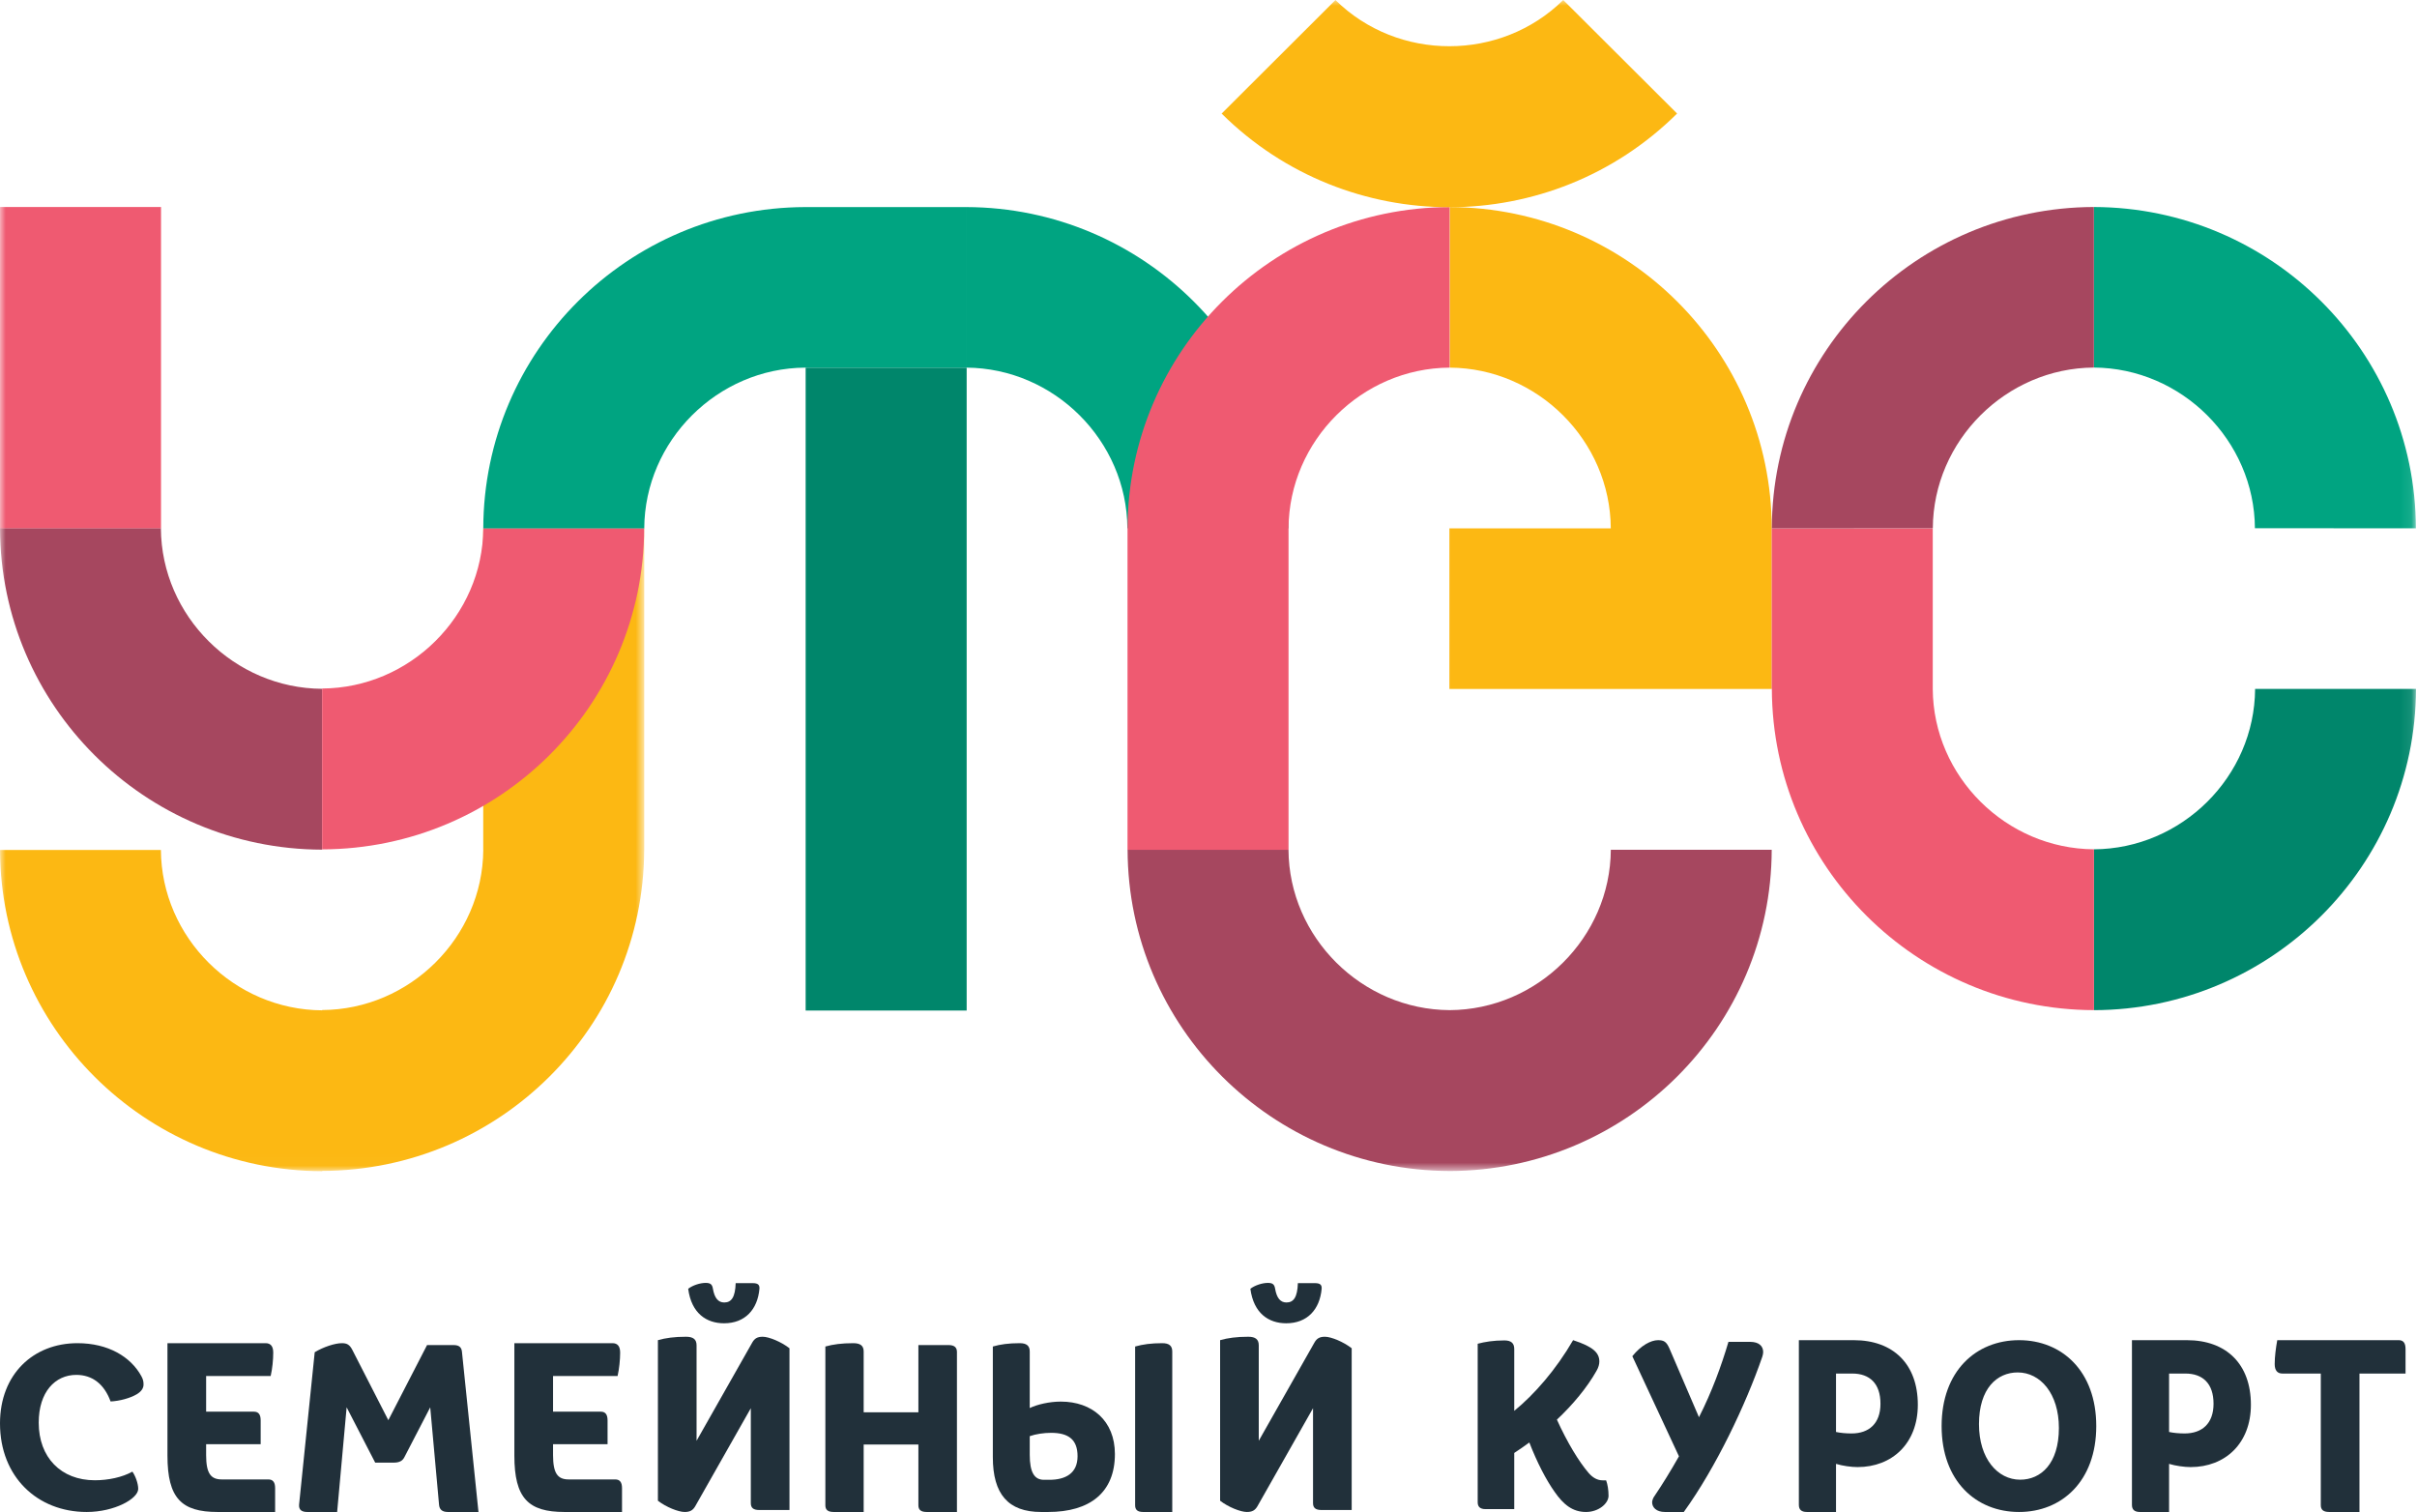
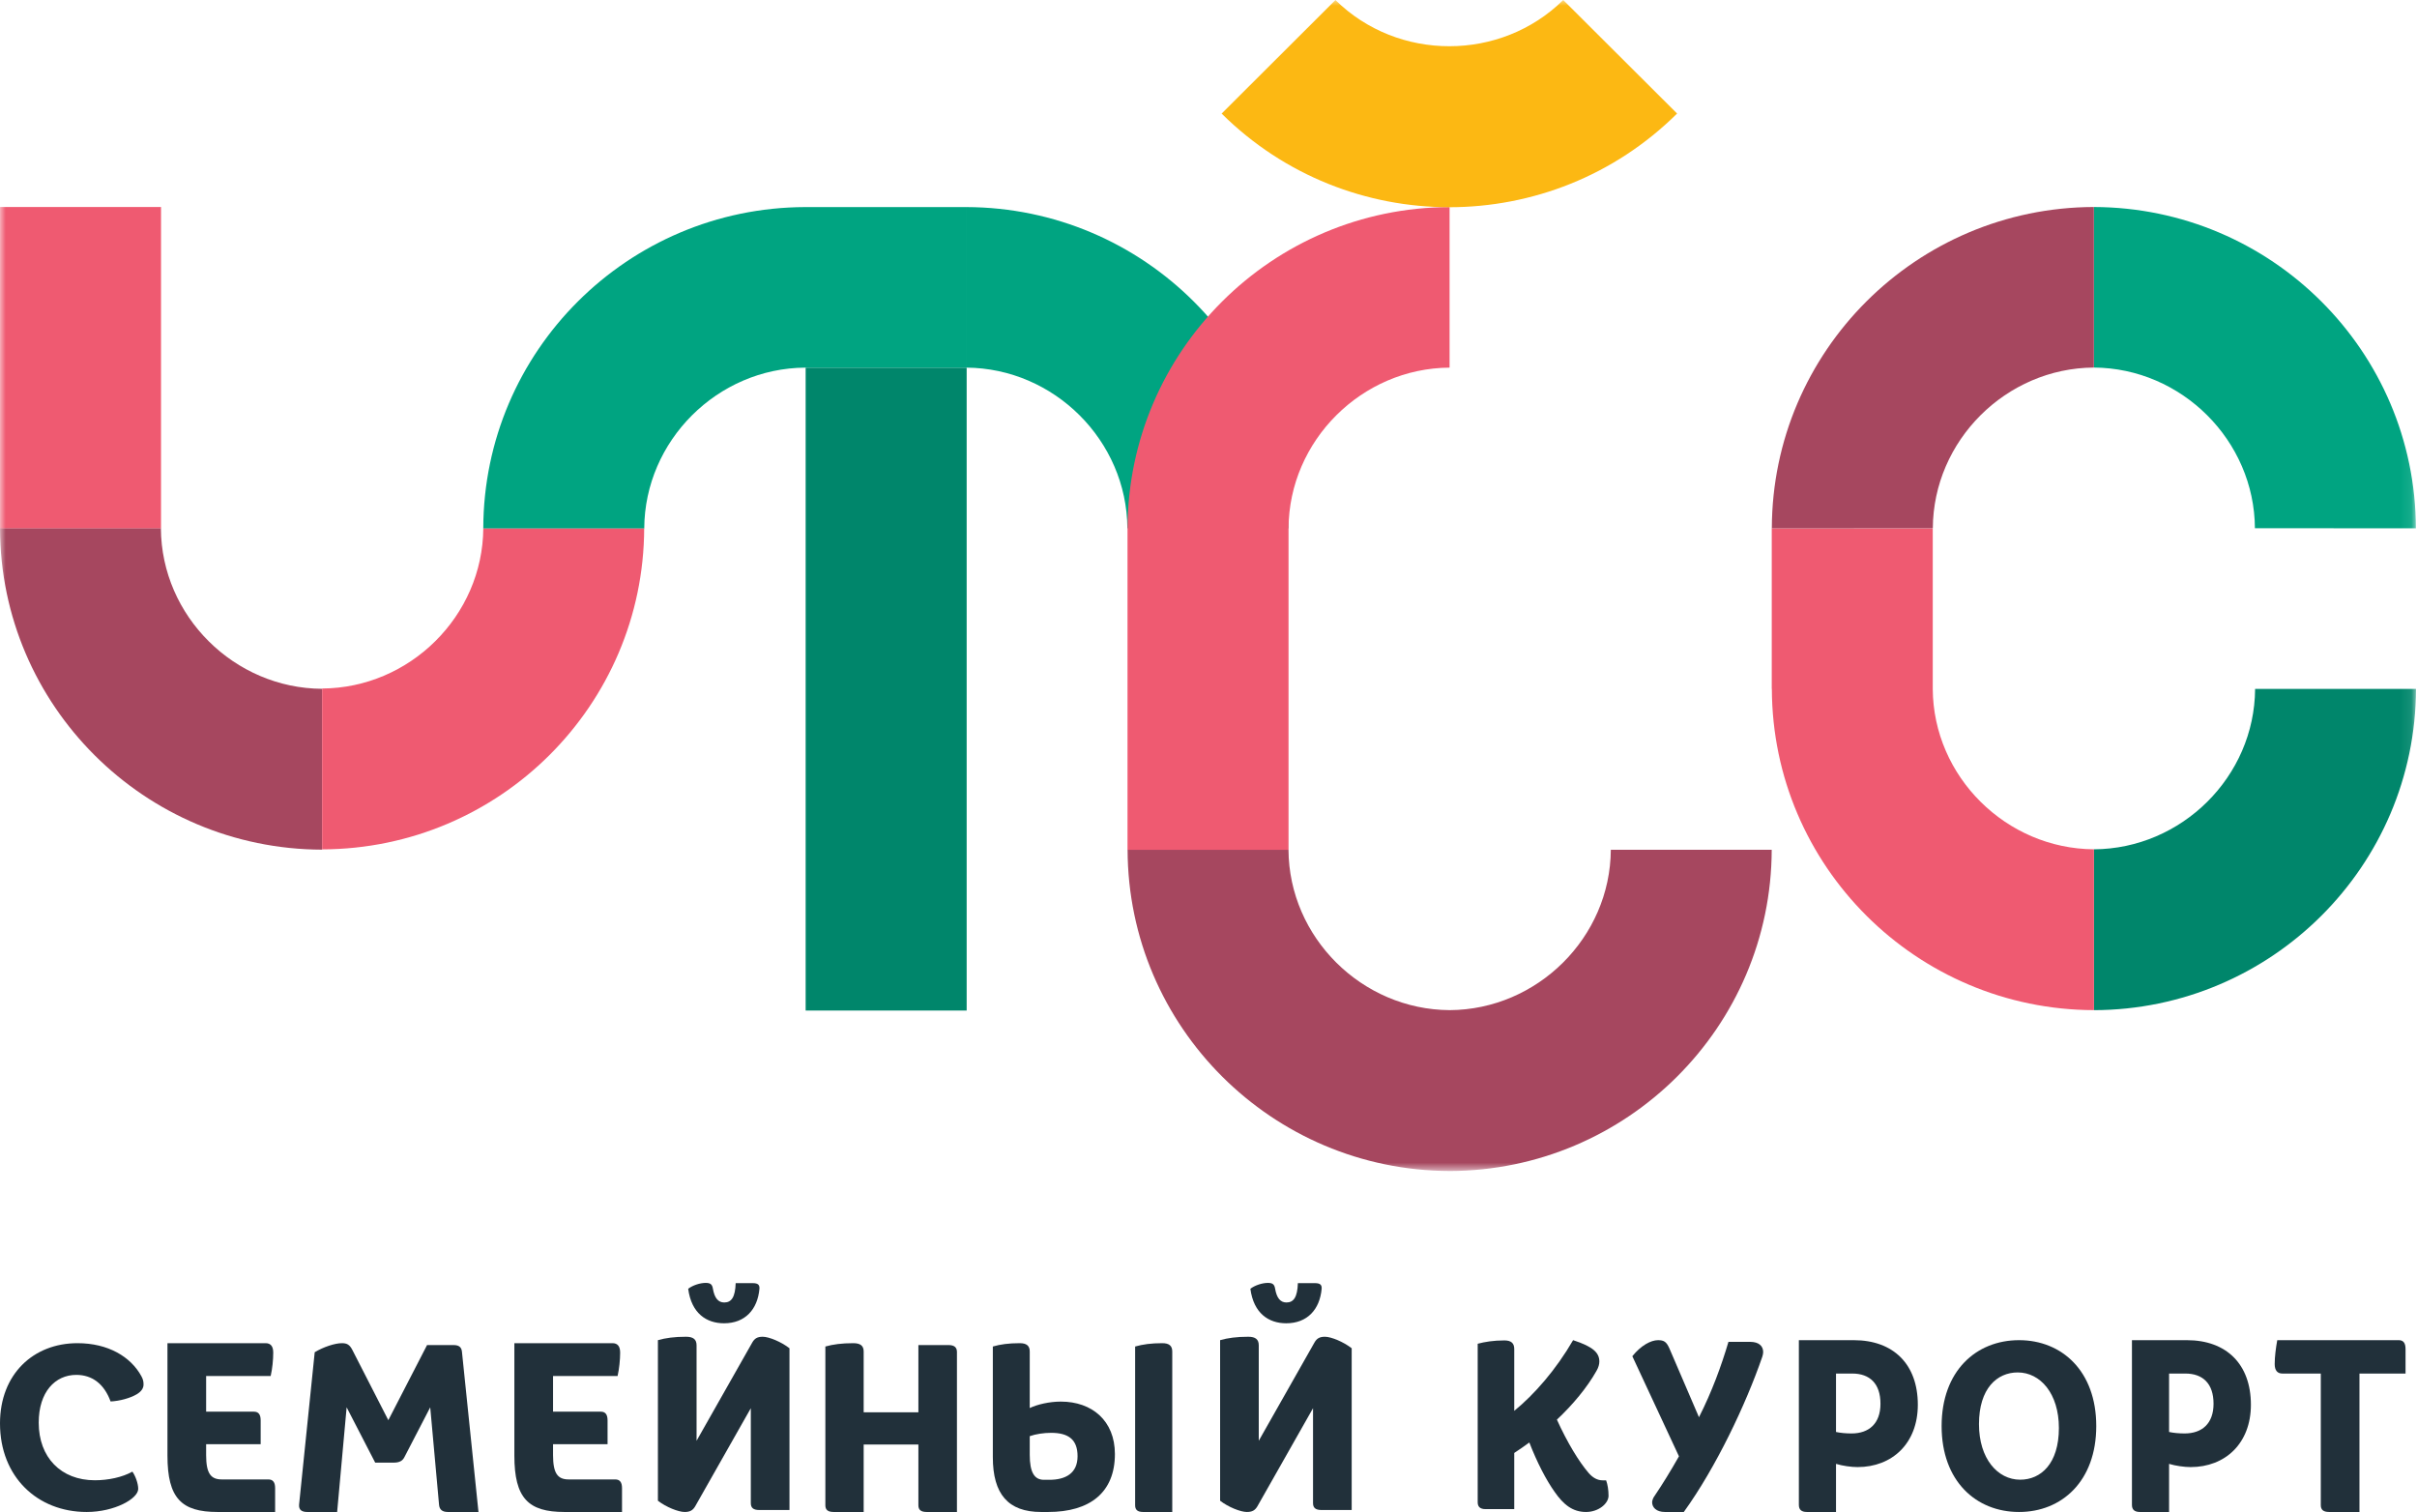
<svg xmlns="http://www.w3.org/2000/svg" xmlns:xlink="http://www.w3.org/1999/xlink" width="211px" height="132px" viewBox="0 0 211 132" version="1.1">
  <title>Group 4@svg</title>
  <desc>Created with Sketch.</desc>
  <defs>
-     <polygon id="path-1" points="0.001 0.857 56.241 0.857 56.241 56.979 0.001 56.979" />
    <polygon id="path-3" points="0 102.246 210.914 102.246 210.914 0 0 0" />
  </defs>
  <g id="symbols" stroke="none" stroke-width="1" fill="none" fill-rule="evenodd">
    <g id="Elements-/-Logo" transform="translate(-18, -4)">
      <g id="Group-4" transform="translate(18, 4)">
        <g id="Group" transform="translate(0, 112)" fill="#21303A">
          <path d="M6.659,8.031 C4.817,8.031 3.38,9.517 3.38,12.204 C3.38,15.236 5.323,17.231 8.279,17.231 C9.454,17.231 10.689,16.967 11.557,16.478 C11.821,16.844 12.066,17.516 12.066,17.984 C12.066,18.839 9.999,20 7.57,20 C3.259,20 0,16.926 0,12.265 C0,7.97 2.915,5.263 6.761,5.263 C9.434,5.263 11.417,6.444 12.346,8.153 C12.488,8.418 12.531,8.601 12.531,8.866 C12.531,9.192 12.346,9.476 11.942,9.721 C11.355,10.068 10.444,10.311 9.655,10.352 C9.088,8.805 8.037,8.031 6.659,8.031" id="Fill-15" />
          <path d="M18.994,20 C15.841,20 14.619,18.801 14.619,15.075 L14.619,5.263 L23.184,5.263 C23.63,5.263 23.853,5.537 23.853,6.085 C23.853,6.716 23.775,7.495 23.63,8.127 L17.995,8.127 L17.995,11.243 L22.167,11.243 C22.553,11.243 22.756,11.474 22.756,12 L22.756,14.084 L17.995,14.084 L17.995,15.032 C17.995,16.633 18.402,17.158 19.359,17.158 L23.427,17.158 C23.815,17.158 24.018,17.39 24.018,17.916 L24.018,20 L18.994,20" id="Fill-16" />
          <path d="M37.558,10.862 L35.304,15.213 C35.146,15.526 34.889,15.692 34.355,15.692 L32.754,15.692 L30.261,10.862 L29.432,20 L26.822,20 C26.366,20 26.07,19.834 26.11,19.355 L27.474,6.053 C28.225,5.597 29.233,5.263 29.847,5.263 C30.282,5.263 30.519,5.387 30.756,5.845 L33.9,11.986 L37.281,5.429 L39.615,5.429 C40.088,5.429 40.286,5.637 40.325,5.991 L41.77,20 L39.1,20 C38.607,20 38.368,19.792 38.329,19.376 L37.558,10.862" id="Fill-17" />
          <path d="M49.276,20 C46.123,20 44.903,18.801 44.903,15.075 L44.903,5.263 L53.467,5.263 C53.915,5.263 54.138,5.537 54.138,6.085 C54.138,6.716 54.057,7.495 53.915,8.127 L48.28,8.127 L48.28,11.243 L52.45,11.243 C52.836,11.243 53.039,11.474 53.039,12 L53.039,14.084 L48.28,14.084 L48.28,15.032 C48.28,16.633 48.686,17.158 49.642,17.158 L53.711,17.158 C54.098,17.158 54.301,17.39 54.301,17.916 L54.301,20 L49.276,20" id="Fill-18" />
          <path d="M57.434,5 C58.104,4.807 58.877,4.702 59.893,4.702 C60.523,4.702 60.809,4.936 60.809,5.449 L60.809,13.783 L65.667,5.213 C65.871,4.851 66.114,4.702 66.583,4.702 C67.131,4.702 68.209,5.149 68.92,5.706 L68.92,19.828 L66.276,19.828 C65.768,19.828 65.545,19.636 65.545,19.23 L65.545,10.94 L60.687,19.509 C60.483,19.851 60.24,20 59.771,20 C59.222,20 58.145,19.572 57.434,19.017 L57.434,5 Z M63.228,1.71 C63.858,1.71 64.184,1.239 64.223,0.021 L65.709,0.021 C66.196,0.021 66.318,0.192 66.298,0.513 C66.135,2.329 65.037,3.526 63.208,3.526 C61.683,3.526 60.361,2.671 60.078,0.513 C60.462,0.213 61.113,0 61.601,0 C61.987,0 62.17,0.107 62.232,0.491 C62.373,1.325 62.7,1.71 63.228,1.71 Z" id="Fill-19" />
          <path d="M72.778,20 C72.274,20 72.053,19.813 72.053,19.417 L72.053,5.554 C72.718,5.366 73.484,5.263 74.49,5.263 C75.114,5.263 75.397,5.49 75.397,5.99 L75.397,11.298 L80.174,11.298 L80.174,5.428 L82.814,5.428 C83.318,5.428 83.54,5.637 83.54,6.033 L83.54,20 L80.899,20 C80.395,20 80.174,19.813 80.174,19.417 L80.174,14.109 L75.397,14.109 L75.397,20 L72.778,20" id="Fill-20" />
          <path d="M86.673,5.554 C87.313,5.366 88.051,5.263 89.021,5.263 C89.623,5.263 89.895,5.492 89.895,5.991 L89.895,10.925 C90.554,10.612 91.602,10.363 92.612,10.363 C95.329,10.363 97.329,12.029 97.329,14.942 C97.329,18.294 95.154,20 91.505,20 L90.884,20 C88.012,20 86.673,18.44 86.673,15.213 L86.673,5.554 Z M91.602,17.191 C93.02,17.191 94.069,16.629 94.069,15.13 C94.069,13.673 93.272,13.09 91.757,13.09 C91.136,13.09 90.418,13.194 89.895,13.381 L89.895,15.005 C89.895,16.545 90.302,17.191 91.136,17.191 L91.602,17.191 Z M99.794,20 C99.309,20 99.095,19.813 99.095,19.417 L99.095,5.554 C99.755,5.366 100.493,5.263 101.463,5.263 C102.065,5.263 102.336,5.492 102.336,5.991 L102.336,20 L99.794,20 Z" id="Fill-21" />
          <path d="M106.513,5 C107.184,4.807 107.957,4.702 108.973,4.702 C109.603,4.702 109.888,4.936 109.888,5.449 L109.888,13.783 L114.746,5.213 C114.95,4.851 115.194,4.702 115.663,4.702 C116.21,4.702 117.289,5.149 118,5.706 L118,19.828 L115.356,19.828 C114.848,19.828 114.625,19.636 114.625,19.23 L114.625,10.94 L109.766,19.509 C109.563,19.851 109.319,20 108.851,20 C108.302,20 107.224,19.572 106.513,19.017 L106.513,5 Z M112.306,1.71 C112.937,1.71 113.263,1.239 113.303,0.021 L114.788,0.021 C115.276,0.021 115.398,0.192 115.378,0.513 C115.215,2.329 114.117,3.526 112.286,3.526 C110.763,3.526 109.441,2.671 109.156,0.513 C109.542,0.213 110.193,0 110.681,0 C111.067,0 111.249,0.107 111.312,0.491 C111.453,1.325 111.779,1.71 112.306,1.71 Z" id="Fill-22" />
        </g>
        <g id="Group-2" transform="translate(129, 117)" fill="#21303A">
          <path d="M6.915,6.939 C7.812,8.913 8.824,10.595 9.685,11.593 C10.046,12.009 10.448,12.237 10.907,12.237 L11.212,12.237 C11.346,12.611 11.423,13.088 11.423,13.586 C11.423,14.252 10.563,15 9.455,15 C8.289,15 7.488,14.355 6.724,13.255 C5.979,12.216 5.176,10.657 4.508,8.933 C4.088,9.244 3.572,9.599 3.191,9.846 L3.191,14.75 L0.687,14.75 C0.209,14.75 0,14.543 0,14.148 L0,0.312 C0.63,0.146 1.375,0.022 2.33,0.022 C2.903,0.022 3.191,0.25 3.191,0.769 L3.191,6.171 C4.948,4.737 6.838,2.576 8.329,0 C10.124,0.583 10.62,1.123 10.62,1.87 C10.62,2.099 10.544,2.389 10.372,2.68 C9.551,4.135 8.308,5.63 6.915,6.939" id="Fill-23" />
          <path d="M16.341,15 C15.594,15 15.228,14.598 15.228,14.152 C15.228,14.024 15.304,13.77 15.439,13.601 C16.131,12.581 16.86,11.393 17.57,10.141 L13.5,1.401 C14.249,0.467 15.113,0 15.747,0 C16.265,0 16.476,0.148 16.727,0.7 L19.317,6.726 C20.45,4.498 21.276,2.227 21.891,0.148 L23.791,0.148 C24.54,0.148 24.923,0.509 24.923,1.04 C24.923,1.167 24.886,1.316 24.847,1.443 C23.407,5.622 20.796,11.118 17.993,15 L16.341,15" id="Fill-24" />
          <path d="M28.736,15 C28.251,15 28.038,14.786 28.038,14.379 L28.038,0 L32.832,0 C36.287,0 38.423,2.1 38.423,5.637 C38.423,9.021 36.171,11.08 33.163,11.08 C32.6,11.08 31.843,10.971 31.281,10.8 L31.281,15 L28.736,15 Z M31.281,8.015 C31.668,8.1 32.153,8.144 32.639,8.144 C34.152,8.144 35.162,7.286 35.162,5.55 C35.162,3.793 34.23,2.914 32.697,2.914 L31.281,2.914 L31.281,8.015 Z" id="Fill-25" />
          <path d="M47.26,15 C43.508,15 40.5,12.306 40.5,7.499 C40.5,2.693 43.508,0 47.26,0 C50.992,0 54,2.693 54,7.499 C54,12.306 50.992,15 47.26,15 M50.738,7.666 C50.738,4.661 49.116,2.817 47.144,2.817 C45.345,2.817 43.762,4.205 43.762,7.334 C43.762,10.337 45.385,12.181 47.358,12.181 C49.155,12.181 50.738,10.794 50.738,7.666" id="Fill-26" />
          <path d="M57.813,15 C57.328,15 57.115,14.786 57.115,14.379 L57.115,0 L61.91,0 C65.365,0 67.5,2.1 67.5,5.637 C67.5,9.021 65.248,11.08 62.239,11.08 C61.676,11.08 60.919,10.971 60.357,10.8 L60.357,15 L57.813,15 Z M60.357,8.015 C60.745,8.1 61.23,8.144 61.715,8.144 C63.23,8.144 64.238,7.286 64.238,5.55 C64.238,3.793 63.307,2.914 61.774,2.914 L60.357,2.914 L60.357,8.015 Z" id="Fill-27" />
          <path d="M74.333,15 C73.825,15 73.601,14.808 73.601,14.4 L73.601,2.914 L70.248,2.914 C69.822,2.914 69.577,2.657 69.577,2.08 C69.577,1.457 69.679,0.665 69.801,0 L80.41,0 C80.797,0 81,0.236 81,0.772 L81,2.914 L76.977,2.914 L76.977,15 L74.333,15" id="Fill-28" />
        </g>
        <g id="Group-18">
          <g id="Group-3" transform="translate(0, 45.268)">
            <mask id="mask-2" fill="white">
              <use xlink:href="#path-1" />
            </mask>
            <g id="Clip-2" />
            <path d="M56.241,28.929 L56.241,0.857 L42.185,0.857 L42.185,28.929 L42.19,28.929 C42.134,36.575 35.779,42.87 28.119,42.912 L28.119,42.936 C20.453,42.894 14.093,36.589 14.046,28.935 L0.001,28.935 C0.047,44.406 12.625,56.938 28.119,56.979 L28.119,56.955 C43.606,56.914 56.18,44.392 56.237,28.929 L56.241,28.929 Z" id="Fill-1" fill="#FCB813" mask="url(#mask-2)" />
          </g>
          <mask id="mask-4" fill="white">
            <use xlink:href="#path-3" />
          </mask>
          <g id="Clip-5" />
          <polygon id="Fill-4" fill="#EF5A71" mask="url(#mask-4)" points="0.001 46.143 14.057 46.143 14.057 18.072 0.001 18.072" />
          <polygon id="Fill-6" fill="#00866B" mask="url(#mask-4)" points="84.388 88.223 84.388 60.17 84.388 60.151 84.388 32.098 70.332 32.098 70.332 60.151 70.332 60.17 70.332 88.223" />
          <path d="M14.047,46.134 L0,46.134 C0.047,61.606 12.626,74.137 28.119,74.177 L28.119,60.134 C20.453,60.094 14.093,53.789 14.047,46.134" id="Fill-7" fill="#A6475F" mask="url(#mask-4)" />
-           <path d="M154.672,46.127 C154.63,30.673 142.069,18.124 126.559,18.078 L126.559,32.095 C134.232,32.141 140.577,38.478 140.619,46.125 L145.418,46.126 L126.53,46.126 L126.53,60.147 L154.671,60.147 L154.671,46.127 L154.672,46.127 Z" id="Fill-8" fill="#FCB813" mask="url(#mask-4)" />
          <path d="M182.79,18.072 C198.3,18.118 210.863,30.666 210.903,46.12 L196.85,46.118 C196.809,38.471 190.463,32.134 182.79,32.088 L182.79,18.072 Z" id="Fill-9" fill="#00A481" mask="url(#mask-4)" />
          <path d="M42.191,46.11 L56.237,46.11 C56.191,61.581 43.611,74.113 28.119,74.153 L28.119,60.109 C35.785,60.069 42.145,53.764 42.191,46.11" id="Fill-10" fill="#EF5A71" mask="url(#mask-4)" />
          <path d="M154.668,74.189 L140.622,74.189 C140.576,81.841 134.218,88.145 126.553,88.188 L126.553,88.187 C118.888,88.147 112.529,81.841 112.483,74.188 L98.436,74.188 C98.483,89.658 111.06,102.188 126.549,102.231 L126.549,102.233 C142.042,102.192 154.622,89.661 154.668,74.189" id="Fill-11" fill="#A6475F" mask="url(#mask-4)" />
          <path d="M196.867,60.146 L210.913,60.146 C210.865,75.618 198.287,88.149 182.794,88.19 L182.794,74.147 C190.461,74.105 196.821,67.8 196.867,60.146" id="Fill-12" fill="#00866B" mask="url(#mask-4)" />
          <path d="M112.47,46.127 C112.43,30.673 99.866,18.124 84.357,18.078 L84.357,32.095 C92.032,32.141 98.376,38.478 98.417,46.125 L112.47,46.127 Z M70.299,32.099 L84.356,32.099 L84.356,18.078 L70.299,18.078 C54.79,18.124 42.228,30.673 42.189,46.127 L56.242,46.125 C56.283,38.478 62.628,32.141 70.299,32.095 L70.299,32.099 Z" id="Fill-13" fill="#00A481" mask="url(#mask-4)" />
          <path d="M182.798,88.188 L182.798,74.145 C175.132,74.104 168.772,67.799 168.726,60.145 L168.726,46.124 L154.671,46.124 L154.671,60.145 L154.68,60.145 C154.727,75.616 167.306,88.147 182.798,88.188" id="Fill-14" fill="#EF5A71" mask="url(#mask-4)" />
          <path d="M126.546,32.095 L126.546,18.078 C111.037,18.124 98.475,30.671 98.433,46.124 L98.43,46.124 L98.43,74.196 L112.487,74.196 L112.487,46.124 C112.528,38.477 118.872,32.141 126.546,32.095" id="Fill-15" fill="#EF5A71" mask="url(#mask-4)" />
          <path d="M182.792,18.071 C167.282,18.117 154.719,30.666 154.678,46.12 L168.732,46.118 C168.772,38.471 175.118,32.134 182.792,32.088 L182.792,18.071 Z" id="Fill-16" fill="#A6475F" mask="url(#mask-4)" />
          <path d="M106.646,9.916 C117.646,20.823 135.423,20.81 146.407,9.912 L136.467,0 C131.018,5.378 122.04,5.384 116.582,0.003 L106.646,9.916 Z" id="Fill-17" fill="#FCB813" mask="url(#mask-4)" />
        </g>
      </g>
    </g>
  </g>
</svg>